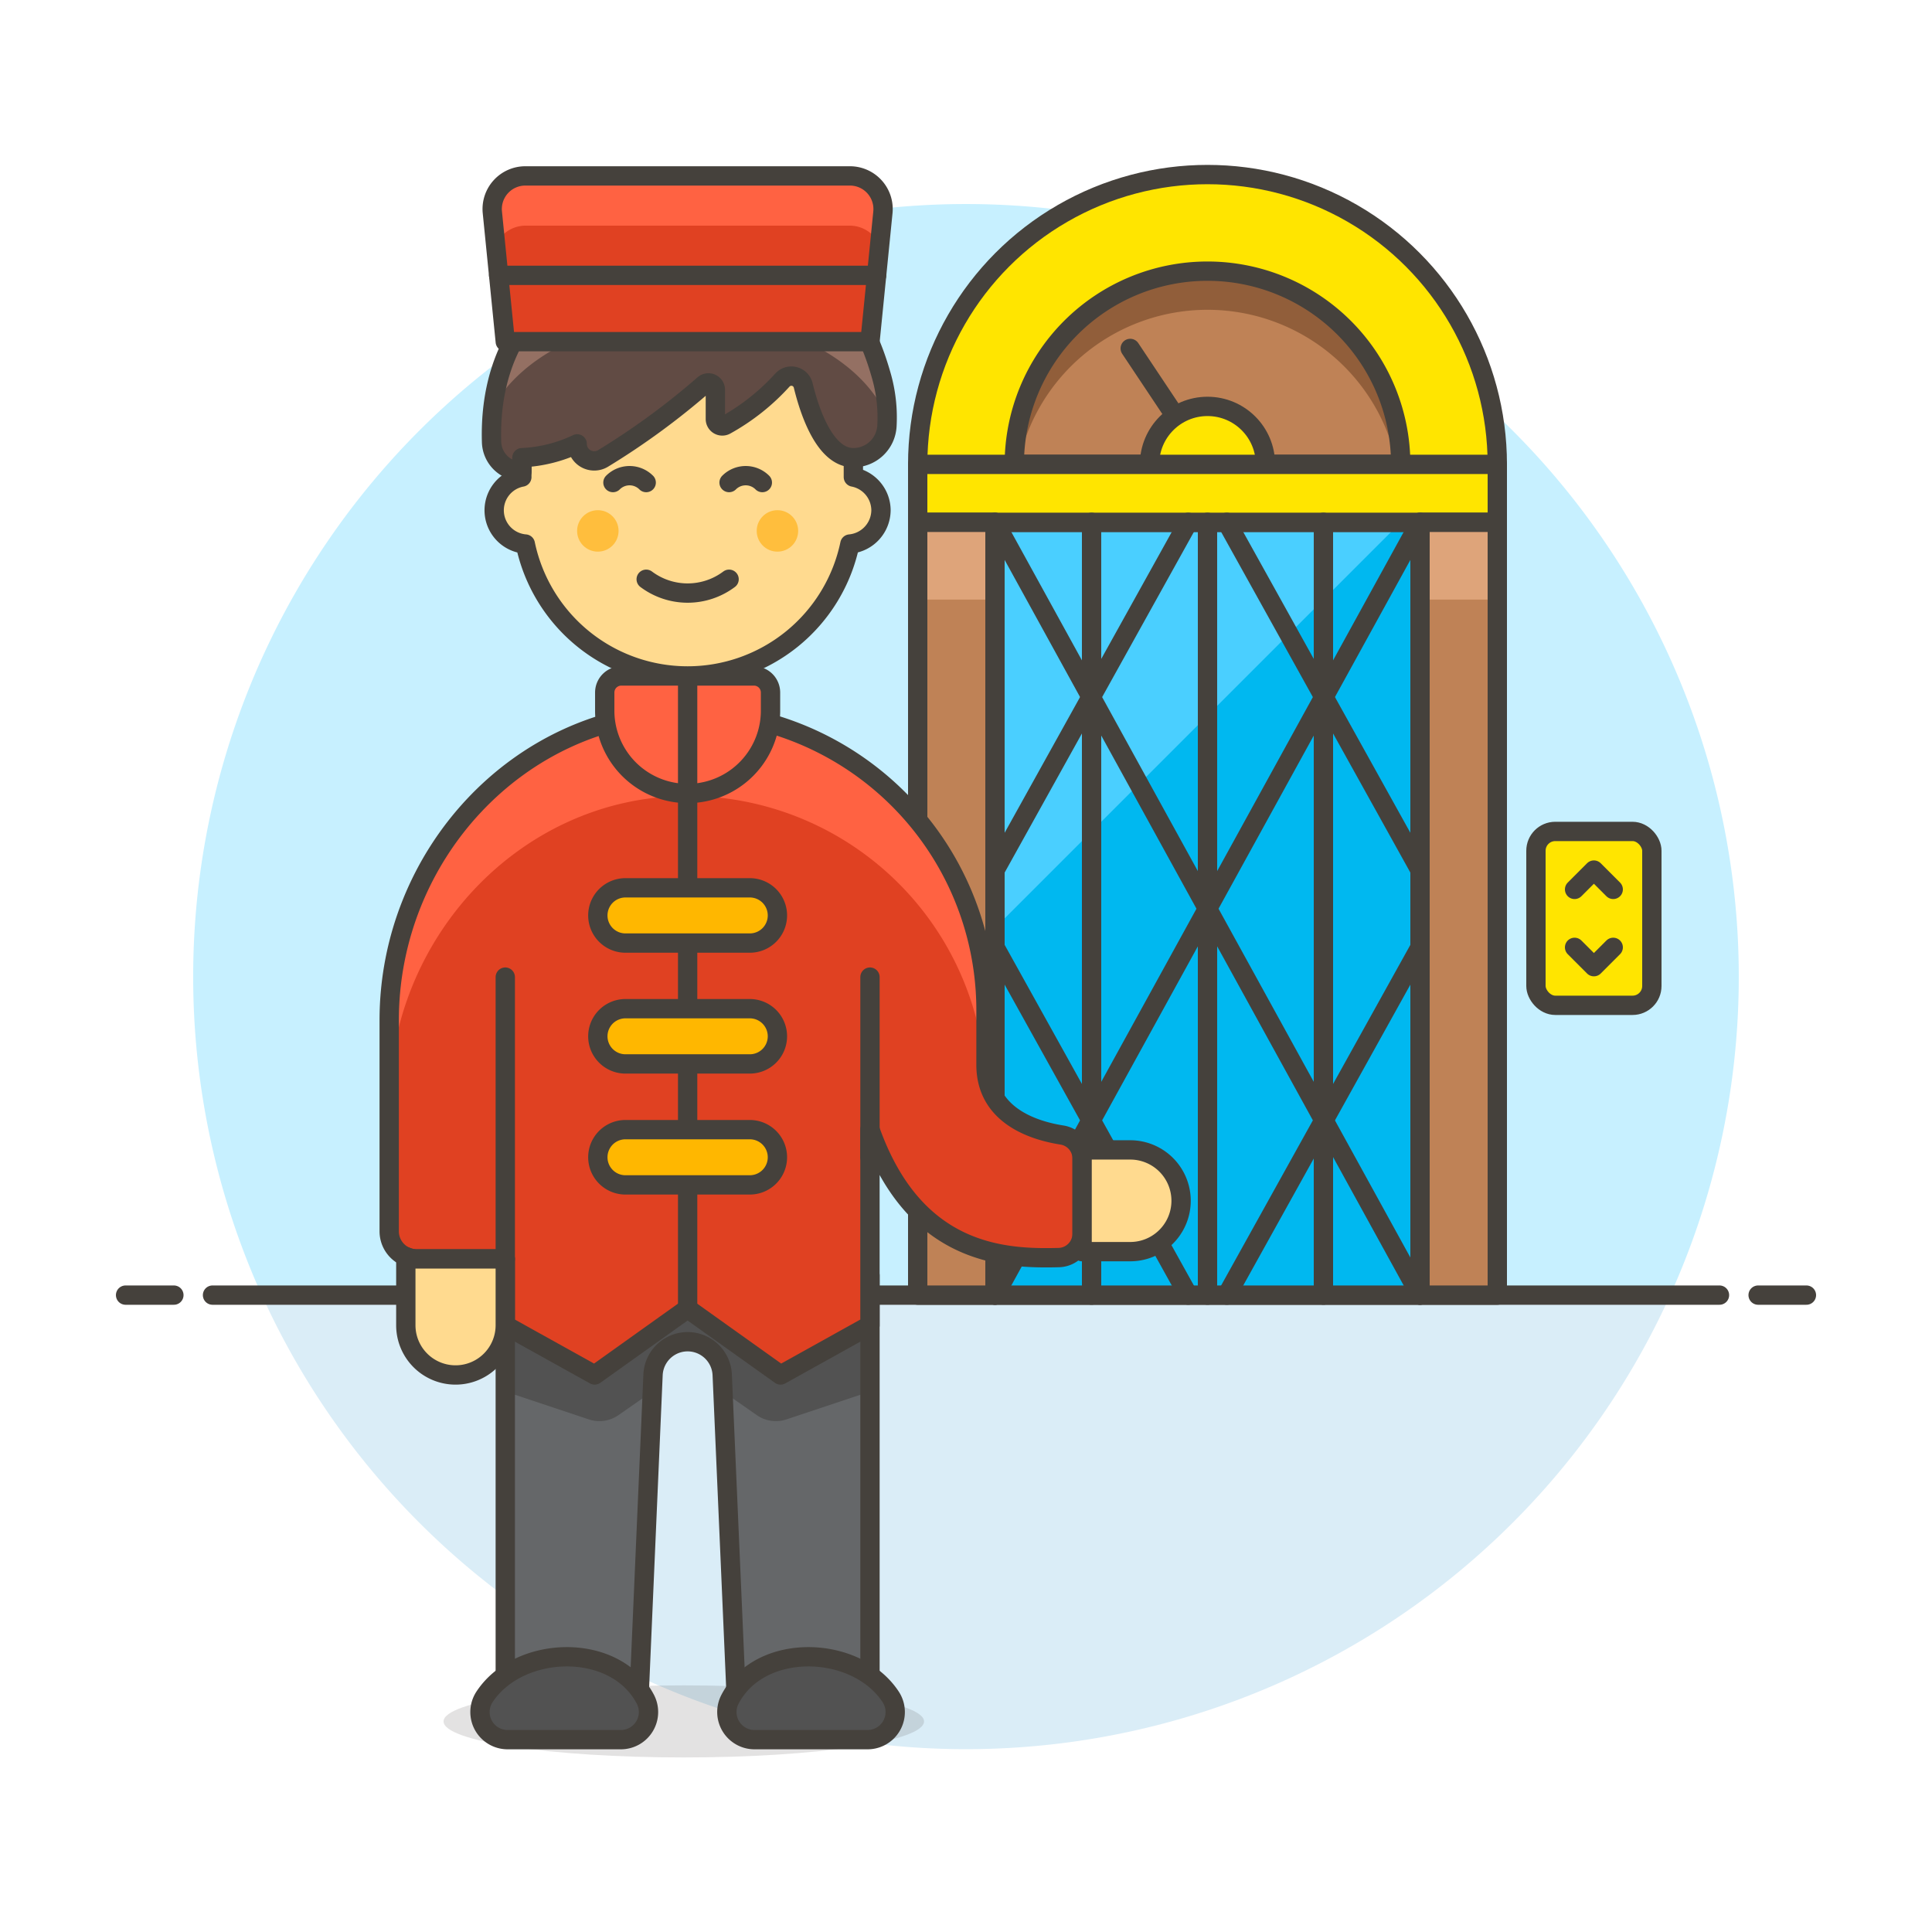
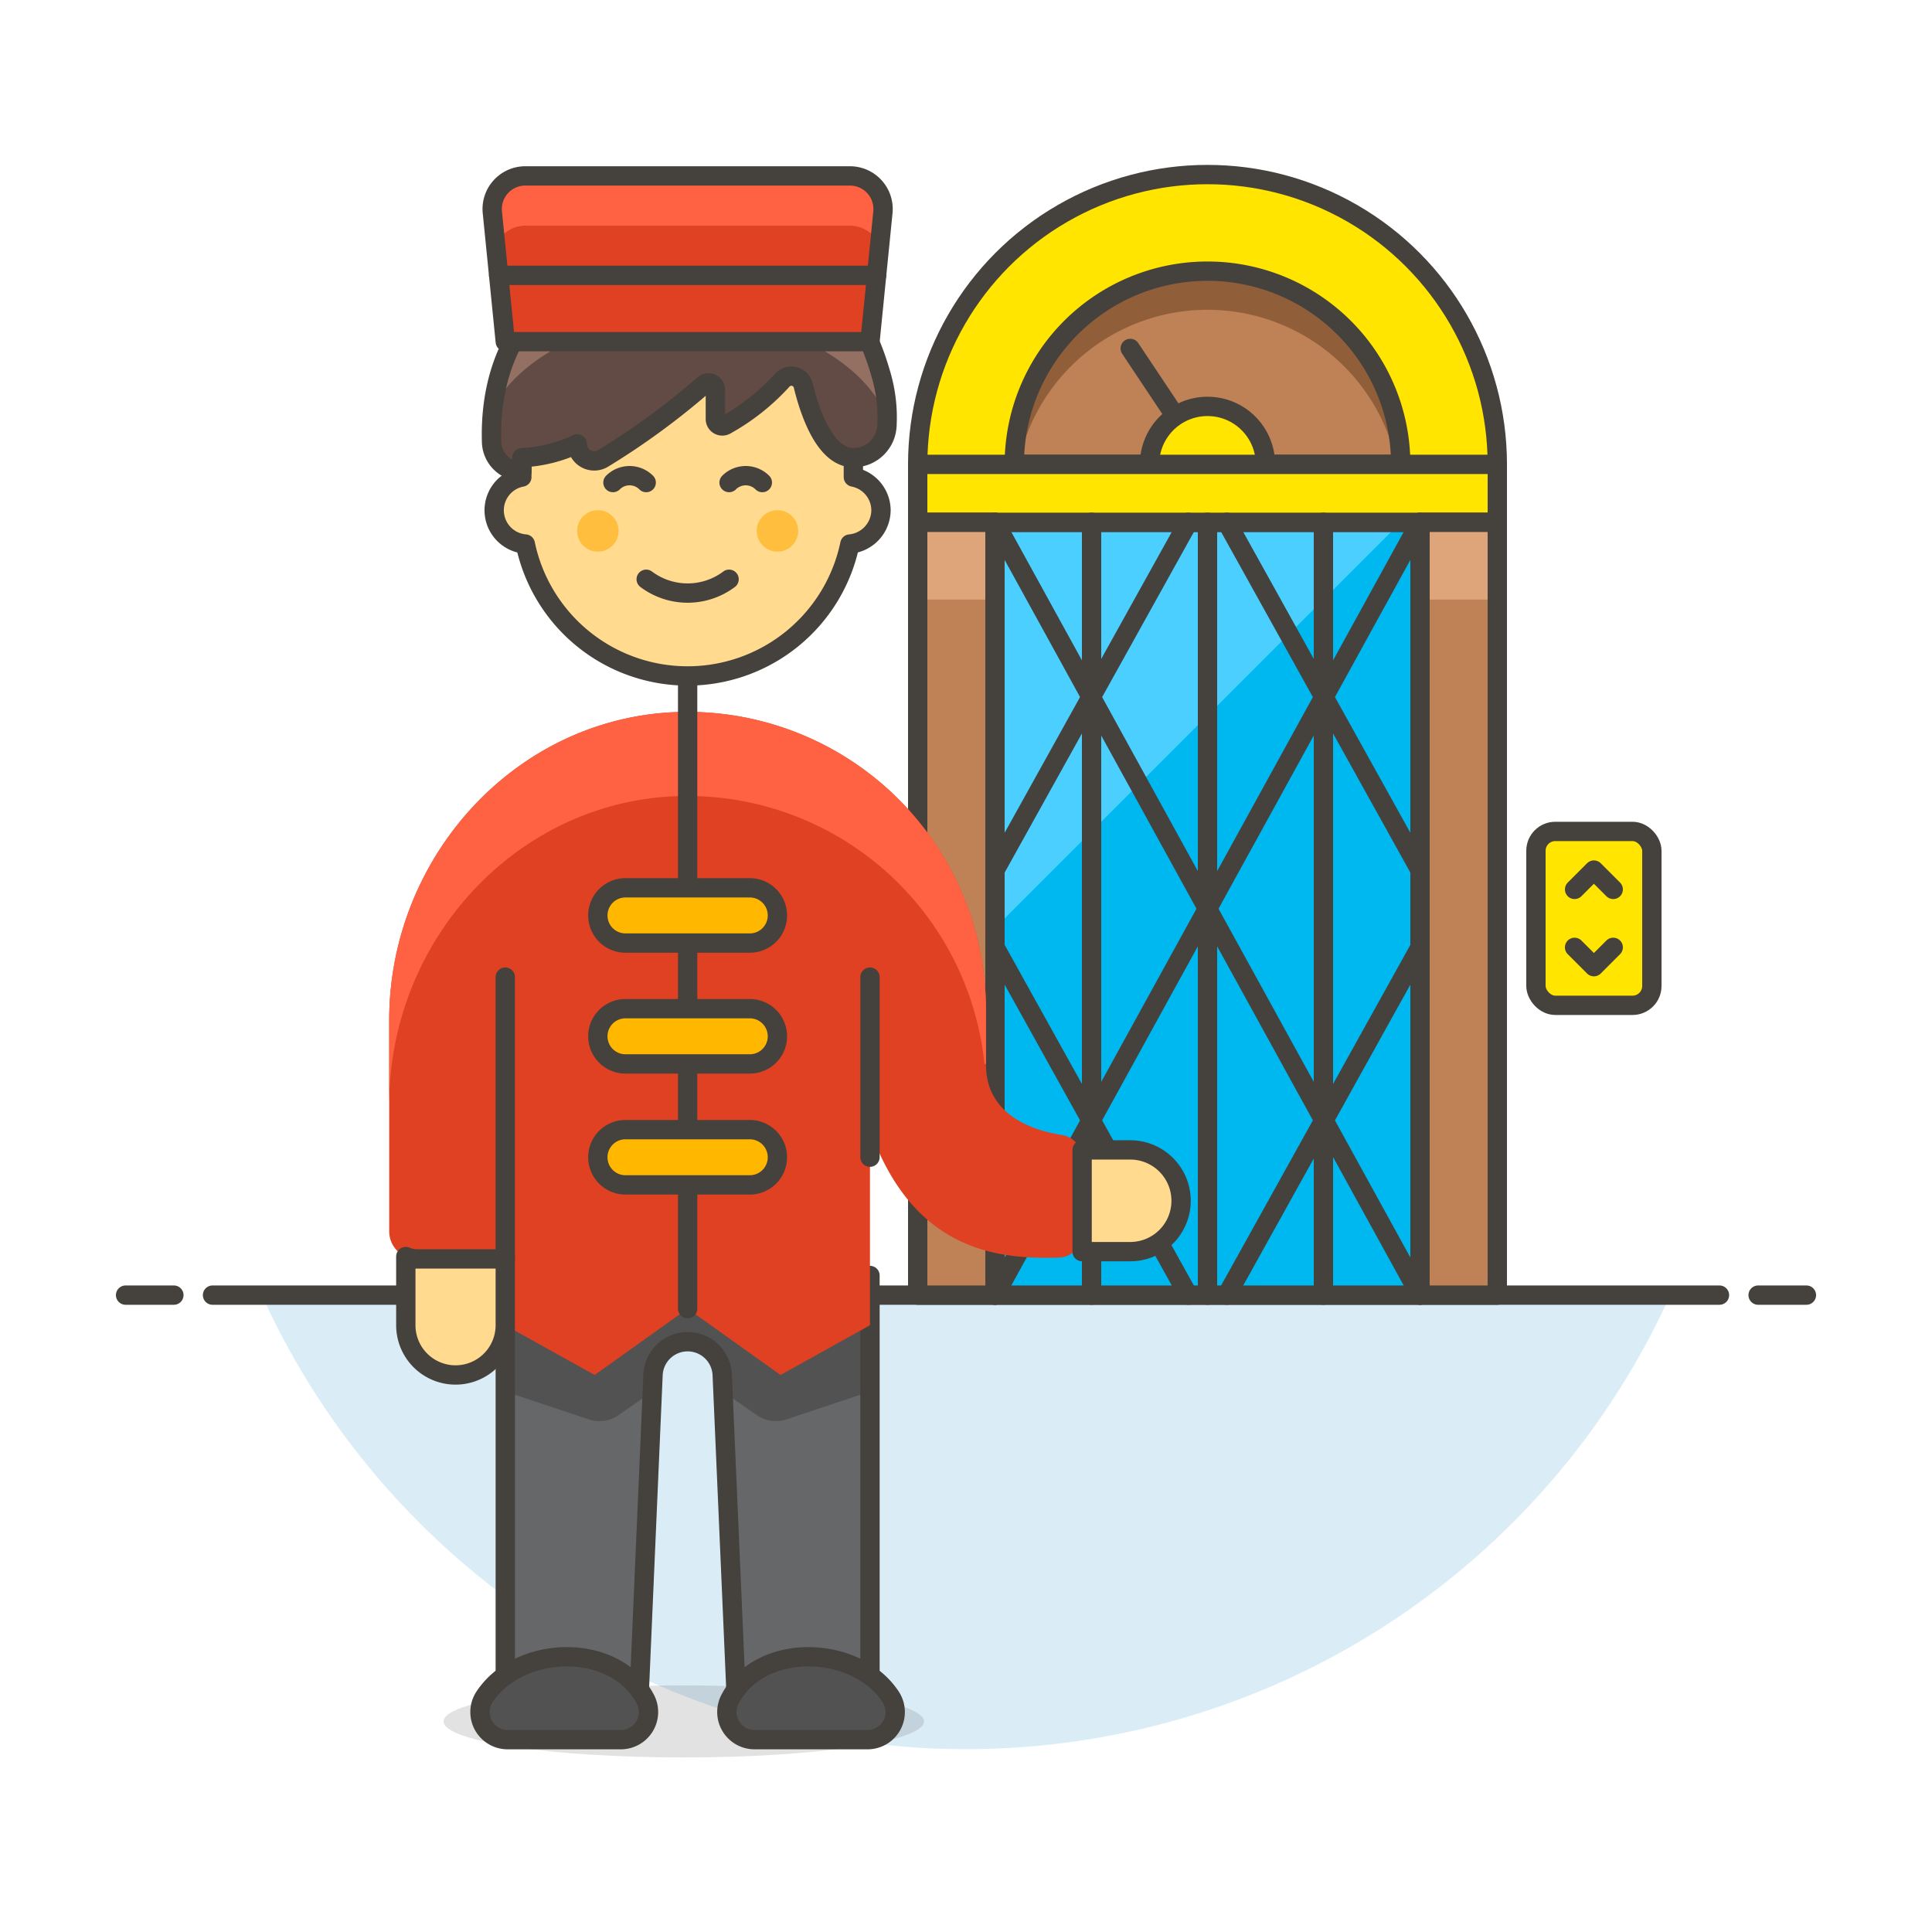
<svg xmlns="http://www.w3.org/2000/svg" viewBox="0 0 100 100">
  <g class="nc-icon-wrapper">
    <defs />
-     <path class="a" d="M86.449 67.035a40 40 0 1 0-72.9 0z" style="" fill="#c7f0ff" />
    <path class="b" d="M13.551 67.035a40.017 40.017 0 0 0 72.9 0z" style="" fill="#daedf7" />
    <path class="c" d="M11 67.035h78" fill="none" stroke="#45413c" stroke-linecap="round" stroke-linejoin="round" />
    <path class="c" d="M6.5 67.035H9" fill="none" stroke="#45413c" stroke-linecap="round" stroke-linejoin="round" />
    <path class="c" d="M93.5 67.035H91" fill="none" stroke="#45413c" stroke-linecap="round" stroke-linejoin="round" />
    <circle class="d" cx="62.5" cy="24.035" r="15" stroke="#45413c" stroke-linecap="round" stroke-linejoin="round" fill="#ffe500" />
    <path class="e" d="M51.5 27.035h22v40h-22z" style="" fill="#00b8f0" />
    <path class="f" d="M72.5 27.035h-21v21l21-21z" style="" fill="#4acfff" />
    <path class="c" d="M51.5 27.035h22v40h-22z" fill="none" stroke="#45413c" stroke-linecap="round" stroke-linejoin="round" />
    <rect class="d" x="79.5" y="43.035" width="6" height="9" rx="1" stroke="#45413c" stroke-linecap="round" stroke-linejoin="round" fill="#ffe500" />
    <path class="g" d="M52.5 24.035a10 10 0 1 1 20 0z" style="" fill="#bf8256" />
    <path class="h" d="M62.5 16.035a10 10 0 0 1 9.8 8h.2a10 10 0 1 0-20 0h.2a10 10 0 0 1 9.8-8z" style="" fill="#915e3a" />
    <path class="c" d="M52.5 24.035a10 10 0 1 1 20 0z" fill="none" stroke="#45413c" stroke-linecap="round" stroke-linejoin="round" />
    <path class="c" d="M62.5 24.035l-4-6" fill="none" stroke="#45413c" stroke-linecap="round" stroke-linejoin="round" />
    <circle class="d" cx="62.5" cy="24.035" r="3" stroke="#45413c" stroke-linecap="round" stroke-linejoin="round" fill="#ffe500" />
    <path class="d" d="M47.5 24.035h30v3h-30z" stroke="#45413c" stroke-linecap="round" stroke-linejoin="round" fill="#ffe500" />
    <path class="c" d="M51.5 27.035l22 40" fill="none" stroke="#45413c" stroke-linecap="round" stroke-linejoin="round" />
    <path class="c" d="M63.5 27.035l10 18" fill="none" stroke="#45413c" stroke-linecap="round" stroke-linejoin="round" />
    <path class="c" d="M51.5 49.035l10 18" fill="none" stroke="#45413c" stroke-linecap="round" stroke-linejoin="round" />
    <path class="c" d="M73.5 27.035l-22 40" fill="none" stroke="#45413c" stroke-linecap="round" stroke-linejoin="round" />
    <path class="c" d="M61.5 27.035l-10 18" fill="none" stroke="#45413c" stroke-linecap="round" stroke-linejoin="round" />
    <path class="c" d="M73.5 49.035l-10 18" fill="none" stroke="#45413c" stroke-linecap="round" stroke-linejoin="round" />
    <path class="c" d="M62.5 27.035v40" fill="none" stroke="#45413c" stroke-linecap="round" stroke-linejoin="round" />
    <path class="c" d="M56.5 27.035v40" fill="none" stroke="#45413c" stroke-linecap="round" stroke-linejoin="round" />
    <path class="c" d="M68.5 27.035v40" fill="none" stroke="#45413c" stroke-linecap="round" stroke-linejoin="round" />
-     <path class="g" d="M73.5 27.035h4v40h-4z" style="" fill="#bf8256" />
+     <path class="g" d="M73.5 27.035h4v40h-4" style="" fill="#bf8256" />
    <path class="i" d="M73.5 27.035h4v4h-4z" style="" fill="#dea47a" />
    <path class="c" d="M73.5 27.035h4v40h-4z" fill="none" stroke="#45413c" stroke-linecap="round" stroke-linejoin="round" />
    <path class="g" d="M47.5 27.035h4v40h-4z" style="" fill="#bf8256" />
    <path class="i" d="M47.5 27.035h4v4h-4z" style="" fill="#dea47a" />
    <path class="c" d="M47.5 27.035h4v40h-4z" fill="none" stroke="#45413c" stroke-linecap="round" stroke-linejoin="round" />
    <g>
      <ellipse class="j" cx="35.393" cy="89.1" rx="12.435" ry="1.865" fill="#45413c" opacity="0.15" />
      <path class="k" d="M26.153 66.02v23.166h6.865l.783-18.02a1.792 1.792 0 0 1 3.581 0l.784 18.02h6.864V66.02z" style="" fill="#656769" />
      <path class="l" d="M33.764 72.026l.037-.86a1.792 1.792 0 0 1 3.581 0l.038.86 1.755 1.223a1.718 1.718 0 0 0 1.524.221l4.331-1.444V66.02H26.153v6.006l4.331 1.444a1.717 1.717 0 0 0 1.524-.221z" style="" fill="#525252" />
      <path class="c" d="M26.153 66.02v23.166h6.865l.783-18.02a1.792 1.792 0 0 1 3.581 0l.784 18.02h6.864V66.02z" fill="none" stroke="#45413c" stroke-linecap="round" stroke-linejoin="round" />
      <path class="m" d="M51.036 52.292A15.445 15.445 0 0 0 35.3 36.85c-8.5.155-15.155 7.45-15.155 15.954v10.928a1.43 1.43 0 0 0 1.43 1.43h4.576v3.432l4.629 2.574 4.81-3.432 4.81 3.432 4.629-2.574V58.466c2.3 6.508 6.94 6.7 9.773 6.626a1.24 1.24 0 0 0 1.207-1.243v-3.874a1.233 1.233 0 0 0-1.036-1.225c-1.458-.227-3.938-1-3.938-3.636z" style="" fill="#e04122" />
      <path class="n" d="M51.036 55.069v-2.777A15.443 15.443 0 0 0 35.3 36.85c-8.5.155-15.155 7.45-15.155 15.953v4.353c0-8.5 6.653-15.8 15.155-15.954a15.445 15.445 0 0 1 15.656 13.867z" style="" fill="#ff6242" />
-       <path class="c" d="M51.036 52.292A15.445 15.445 0 0 0 35.3 36.85c-8.5.155-15.155 7.45-15.155 15.954v10.928a1.43 1.43 0 0 0 1.43 1.43h4.576v3.432l4.629 2.574 4.81-3.432 4.81 3.432 4.629-2.574V58.466c2.3 6.508 6.94 6.7 9.773 6.626a1.24 1.24 0 0 0 1.207-1.243v-3.874a1.233 1.233 0 0 0-1.036-1.225c-1.458-.227-3.938-1-3.938-3.636z" fill="none" stroke="#45413c" stroke-linecap="round" stroke-linejoin="round" />
      <path class="c" d="M26.153 65.162V50.575" fill="none" stroke="#45413c" stroke-linecap="round" stroke-linejoin="round" />
      <path class="o" d="M25.08 87.828a1.429 1.429 0 0 0 1.2 2.216h5.856a1.43 1.43 0 0 0 1.269-2.09c-1.568-2.995-6.543-2.829-8.325-.126z" stroke="#45413c" stroke-linecap="round" stroke-linejoin="round" fill="#525252" />
      <path class="o" d="M46.1 87.828a1.429 1.429 0 0 1-1.2 2.216h-5.848a1.43 1.43 0 0 1-1.268-2.09c1.562-2.995 6.537-2.829 8.316-.126z" stroke="#45413c" stroke-linecap="round" stroke-linejoin="round" fill="#525252" />
      <path class="p" d="M21.577 65.162a1.421 1.421 0 0 1-.572-.123v3.555a2.574 2.574 0 0 0 5.148 0v-3.432z" stroke="#45413c" stroke-linecap="round" stroke-linejoin="round" fill="#ffda8f" />
-       <path class="q" d="M39.024 34.987h-6.865a.858.858 0 0 0-.858.858v1a4.291 4.291 0 0 0 8.581 0v-1a.858.858 0 0 0-.858-.858z" stroke="#45413c" stroke-linecap="round" stroke-linejoin="round" fill="#ff6242" />
      <path class="c" d="M35.592 67.736V34.987" fill="none" stroke="#45413c" stroke-linecap="round" stroke-linejoin="round" />
      <path class="r" d="M40.239 47.383a1.43 1.43 0 0 1-1.43 1.43h-6.435a1.43 1.43 0 0 1 0-2.86h6.435a1.43 1.43 0 0 1 1.43 1.43z" stroke="#45413c" stroke-linecap="round" stroke-linejoin="round" fill="#ffb700" />
      <path class="r" d="M40.239 53.639a1.43 1.43 0 0 1-1.43 1.43h-6.435a1.43 1.43 0 0 1 0-2.86h6.435a1.43 1.43 0 0 1 1.43 1.43z" stroke="#45413c" stroke-linecap="round" stroke-linejoin="round" fill="#ffb700" />
      <path class="r" d="M40.239 59.9a1.43 1.43 0 0 1-1.43 1.43h-6.435a1.43 1.43 0 0 1 0-2.86h6.435a1.43 1.43 0 0 1 1.43 1.43z" stroke="#45413c" stroke-linecap="round" stroke-linejoin="round" fill="#ffb700" />
      <path class="c" d="M45.03 59.896v-9.321" fill="none" stroke="#45413c" stroke-linecap="round" stroke-linejoin="round" />
      <path class="p" d="M56.01 64.785h2.49a2.633 2.633 0 1 0 0-5.266h-2.49z" stroke="#45413c" stroke-linecap="round" stroke-linejoin="round" fill="#ffda8f" />
      <g>
        <path class="p" d="M45.6 26.407a1.762 1.762 0 0 0-1.43-1.715v-1.145a8.58 8.58 0 0 0-17.16 0v1.145a1.751 1.751 0 0 0 .18 3.467 8.581 8.581 0 0 0 16.8 0 1.77 1.77 0 0 0 1.61-1.752z" stroke="#45413c" stroke-linecap="round" stroke-linejoin="round" fill="#ffda8f" />
        <circle class="s" cx="30.944" cy="27.48" r="1.073" style="" fill="#ffbe3d" />
        <circle class="s" cx="40.24" cy="27.48" r="1.073" style="" fill="#ffbe3d" />
        <path class="c" d="M39.458 24.977a1.217 1.217 0 0 0-1.721 0" fill="none" stroke="#45413c" stroke-linecap="round" stroke-linejoin="round" />
        <path class="c" d="M31.726 24.977a1.217 1.217 0 0 1 1.721 0" fill="none" stroke="#45413c" stroke-linecap="round" stroke-linejoin="round" />
        <path class="c" d="M37.737 29.982a3.575 3.575 0 0 1-4.29 0" fill="none" stroke="#45413c" stroke-linecap="round" stroke-linejoin="round" />
        <path class="t" d="M45.908 22.051a1.739 1.739 0 0 1-1.736 1.639c-1.442 0-2.238-2.264-2.6-3.747a.629.629 0 0 0-1.072-.274 11.456 11.456 0 0 1-2.946 2.336.358.358 0 0 1-.527-.315v-1.515a.358.358 0 0 0-.588-.273 38.206 38.206 0 0 1-5.239 3.835.883.883 0 0 1-1.326-.762 7.4 7.4 0 0 1-2.86.715v.715a1.572 1.572 0 0 1-1.571-1.525c-.156-5.059 2.635-9.916 10.866-9.916l-.336-1.008a.747.747 0 0 1 .877-.963 7.6 7.6 0 0 1 5.179 4.116s2.145-.715 3.575 4.29a7.853 7.853 0 0 1 .304 2.652z" style="" fill="#614b44" />
        <path class="u" d="M25.515 21.094c1.5-2.741 5.446-4.7 10.077-4.7 4.918 0 9.063 2.207 10.328 5.216a7.749 7.749 0 0 0-.32-2.21c-1.43-5.006-3.575-4.291-3.575-4.291a7.6 7.6 0 0 0-5.179-4.116.747.747 0 0 0-.877.963l.336 1.008c-7.252 0-10.28 3.772-10.79 8.13z" style="" fill="#947063" />
        <path class="c" d="M45.908 22.051a1.739 1.739 0 0 1-1.736 1.639c-1.442 0-2.238-2.264-2.6-3.747a.629.629 0 0 0-1.072-.274 11.456 11.456 0 0 1-2.946 2.336.358.358 0 0 1-.527-.315v-1.515a.358.358 0 0 0-.588-.273 38.206 38.206 0 0 1-5.239 3.835.883.883 0 0 1-1.326-.762 7.4 7.4 0 0 1-2.86.715v.715a1.572 1.572 0 0 1-1.571-1.525c-.156-5.059 2.635-9.916 10.866-9.916l-.336-1.008a.747.747 0 0 1 .877-.963 7.6 7.6 0 0 1 5.179 4.116s2.145-.715 3.575 4.29a7.853 7.853 0 0 1 .304 2.652z" fill="none" stroke="#45413c" stroke-linecap="round" stroke-linejoin="round" />
        <g>
          <path class="m" d="M43.992 9.105h-16.8a1.715 1.715 0 0 0-1.708 1.886l.669 6.694H45.03l.669-6.694a1.715 1.715 0 0 0-1.707-1.886z" style="" fill="#e04122" />
          <path class="n" d="M27.192 11.679h16.8a1.694 1.694 0 0 1 1.537 1.014l.17-1.7a1.715 1.715 0 0 0-1.707-1.886h-16.8a1.715 1.715 0 0 0-1.708 1.886l.17 1.7a1.7 1.7 0 0 1 1.538-1.014z" style="" fill="#ff6242" />
          <path class="c" d="M43.992 9.105h-16.8a1.715 1.715 0 0 0-1.708 1.886l.669 6.694H45.03l.669-6.694a1.715 1.715 0 0 0-1.707-1.886z" fill="none" stroke="#45413c" stroke-linecap="round" stroke-linejoin="round" />
          <path class="c" d="M25.81 14.253h19.563" fill="none" stroke="#45413c" stroke-linecap="round" stroke-linejoin="round" />
        </g>
      </g>
    </g>
    <path class="c" d="M81.5 46.035l1-1 1 1" fill="none" stroke="#45413c" stroke-linecap="round" stroke-linejoin="round" />
    <path class="c" d="M83.5 49.035l-1 1-1-1" fill="none" stroke="#45413c" stroke-linecap="round" stroke-linejoin="round" />
  </g>
</svg>